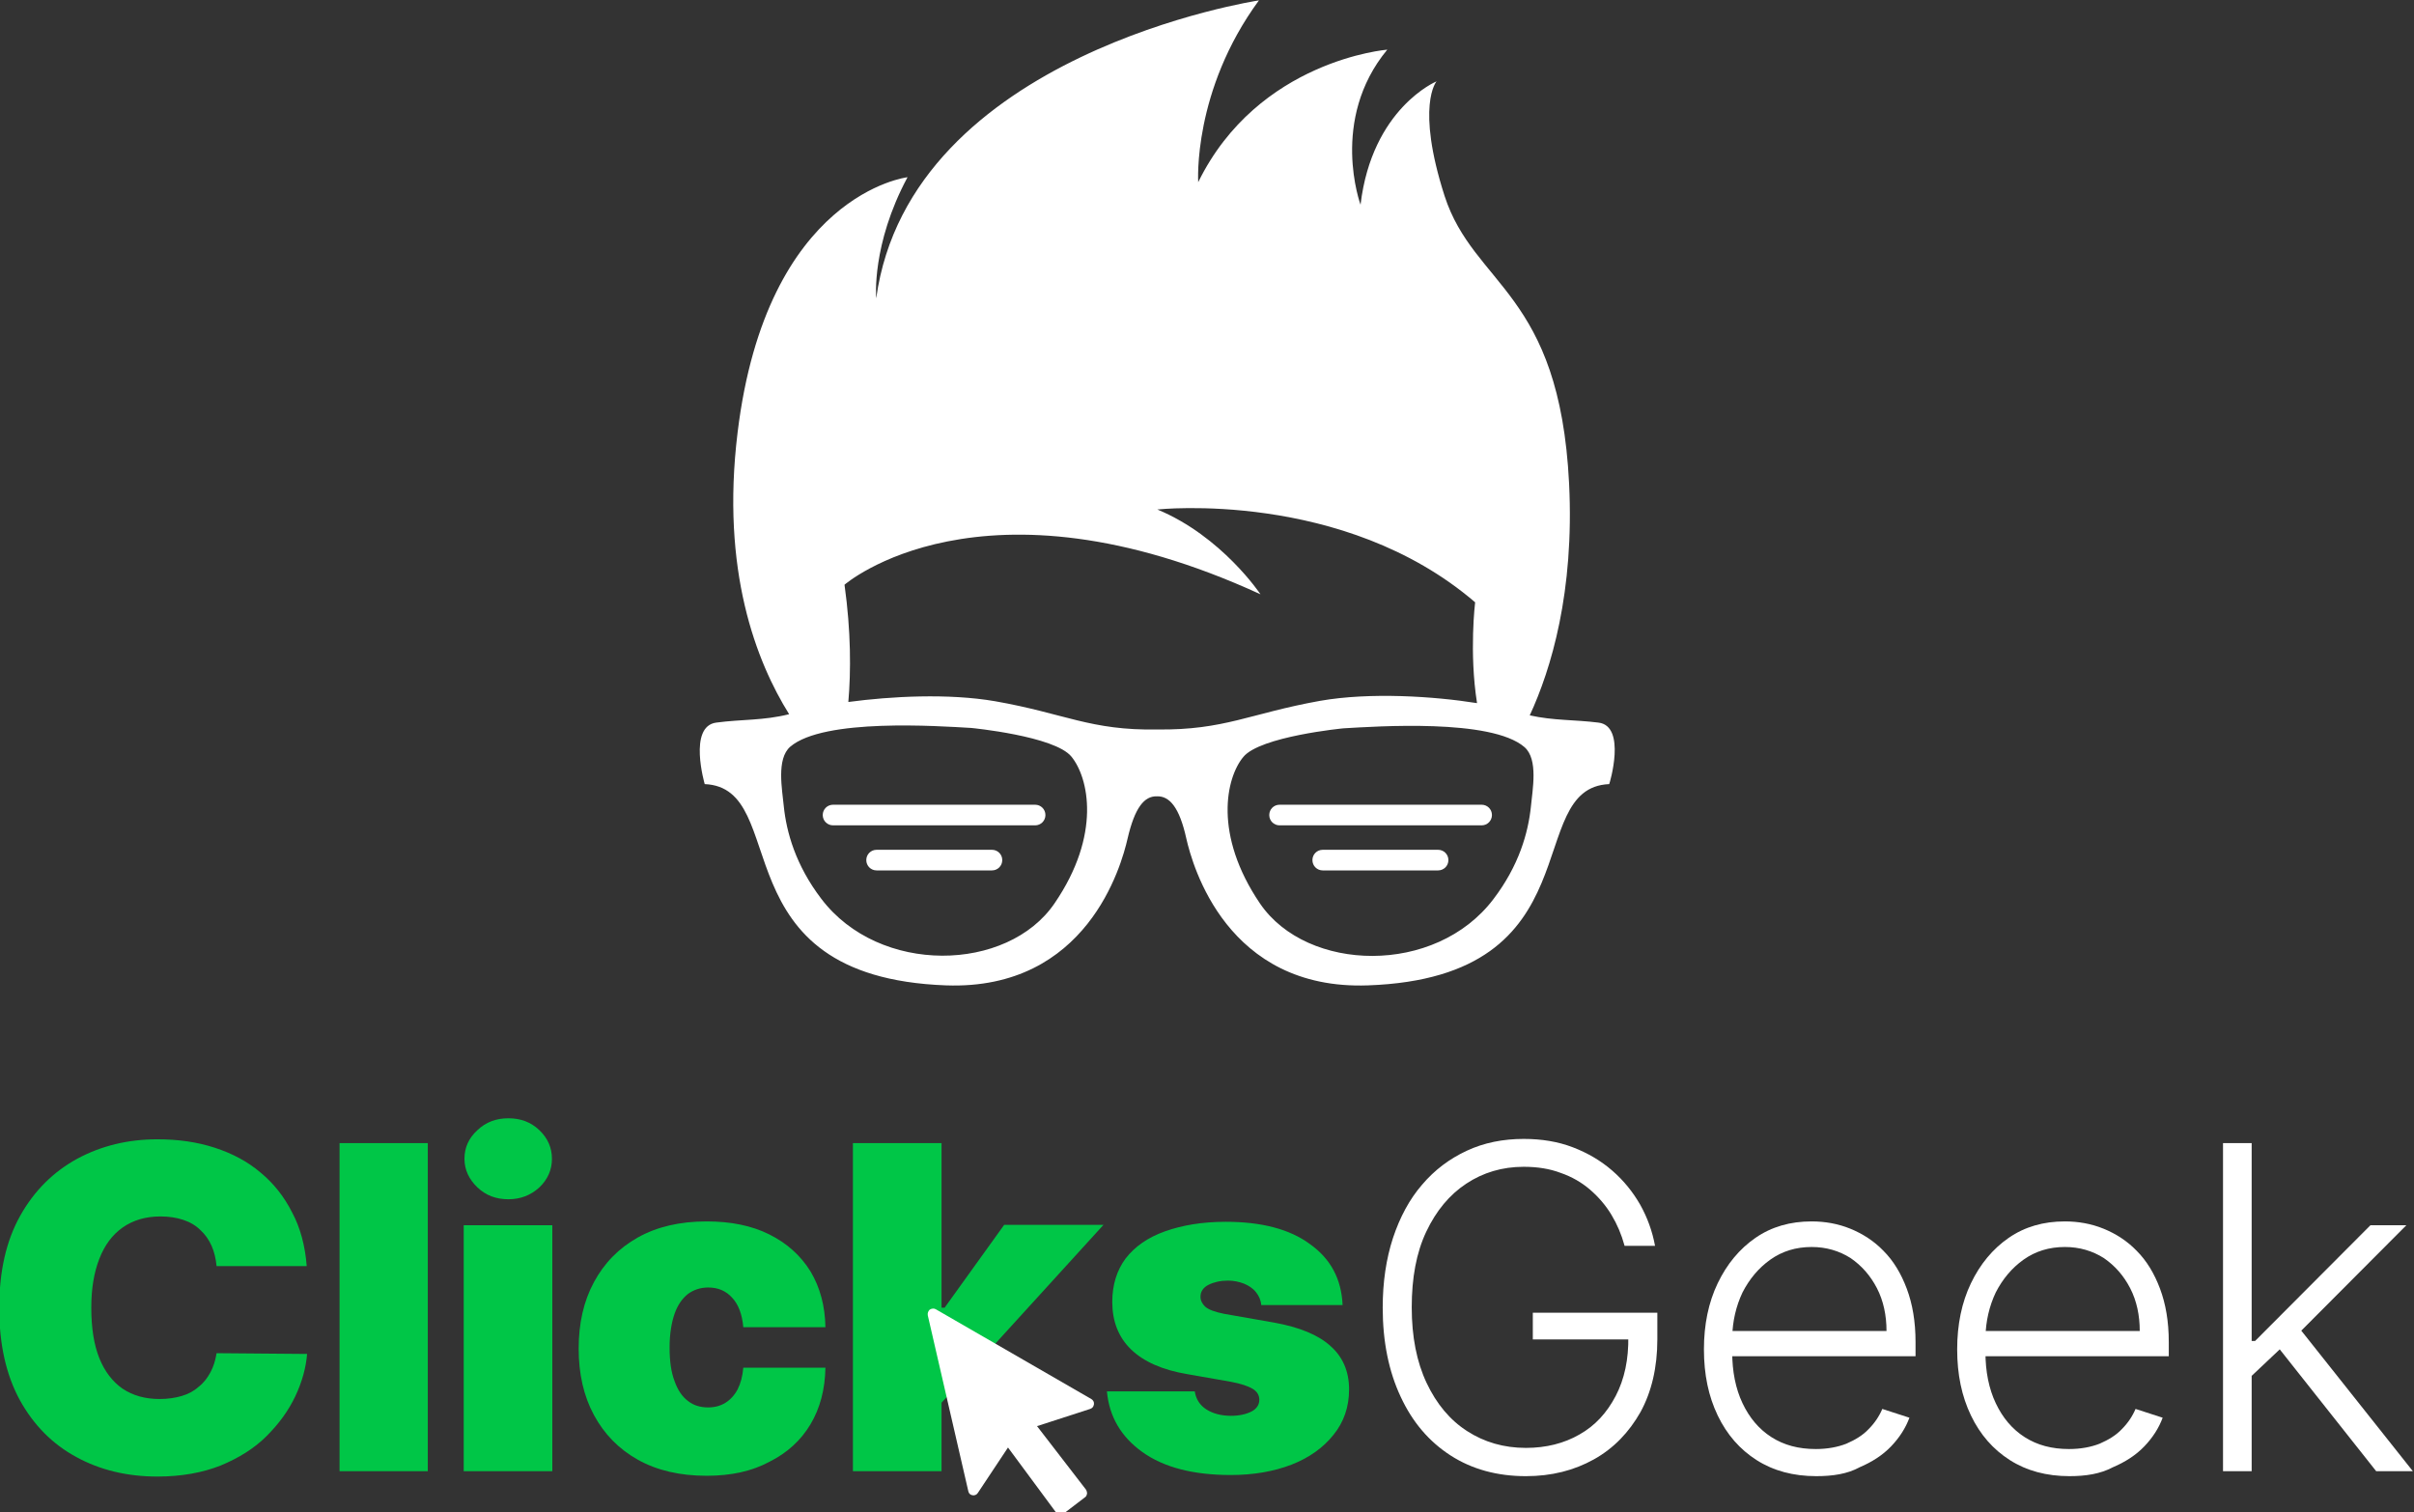
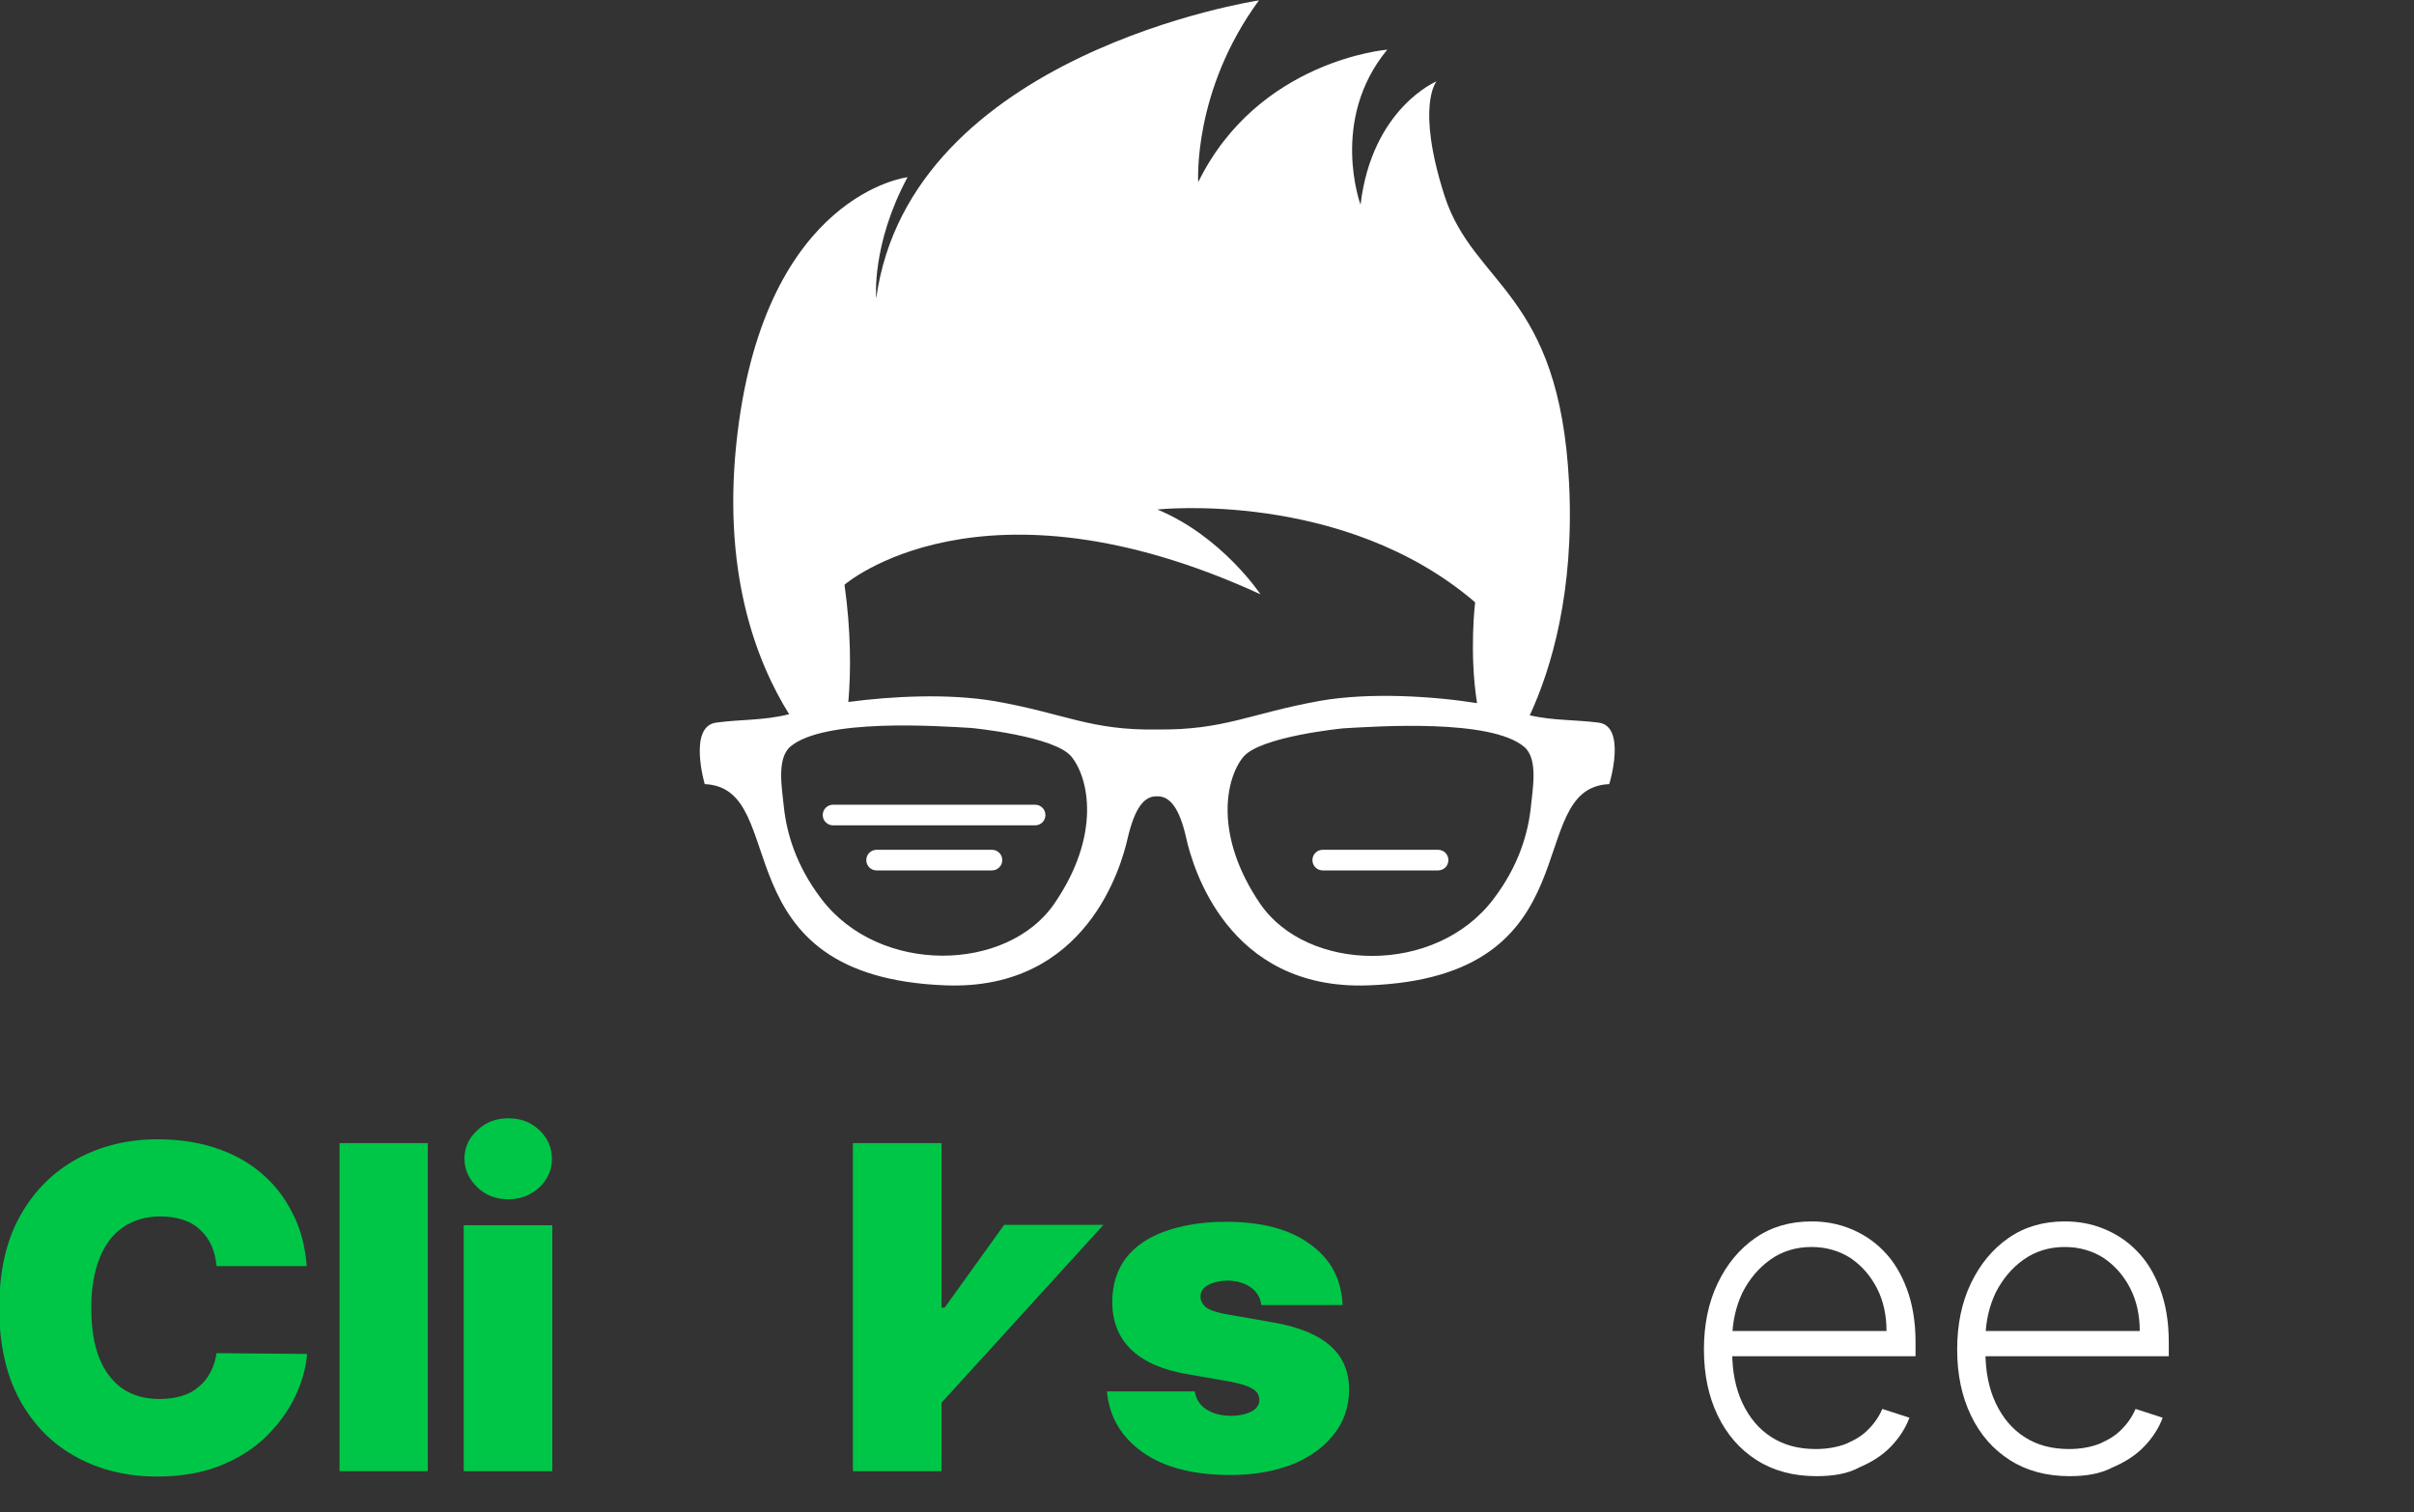
<svg xmlns="http://www.w3.org/2000/svg" id="Layer_1" x="0px" y="0px" viewBox="0 0 632 396" style="enable-background:new 0 0 632 396;" xml:space="preserve">
  <rect x="0" y="0" width="632" height="396" fill="#333333" stroke="none" />
  <style type="text/css">	.st0{fill:#FFFFFF;}	.st1{fill:#00C647;}</style>
  <g>
    <g>
      <path class="st0" d="M418.5,189.2c-6.4-0.8-11.7-0.5-18-1.9c5.6-12.1,11.7-32.3,10.3-60.7c-2.5-50.3-24.9-51.6-32.6-75.3   c-7.6-23.7-2.1-30-2.1-30s-16.9,7-19.9,32.3c0,0-8.2-22.2,7-40.6c0,0-33.8,2.7-49.5,34.7c0,0-1.5-23.9,15.9-47.6   c0,0-91.3,13.8-100.2,78c0,0-1.3-14,8.2-31.7c0,0-36.9,4.3-44.5,66.9c-4.4,36.1,4.9,59.9,13.5,73.7c-6.8,1.7-12.4,1.3-19.1,2.2   c-7.4,1-3,16.1-3,16.1c23.1,1,3.1,50.5,63.2,52.7c36.9,1.3,45.9-31.4,47.5-38.4c1.9-8.2,4.4-11.2,7.7-11.1   c3.3-0.1,5.9,2.9,7.7,11.1c1.6,7,10.6,39.7,47.5,38.4c60.1-2.1,40.1-51.7,63.2-52.7C421.4,205.2,425.9,190.1,418.5,189.2z    M276.1,236.5c-12.3,18.1-45.9,18.9-61.1-1.2c-6.7-8.8-9.1-17.4-9.8-24.2c-0.4-4.3-2-12.4,1.7-15.6c8.8-7.5,38.8-5.4,47.4-4.9   c0,0,21.8,2.1,26.2,7.5C285,203.6,288.4,218.5,276.1,236.5z M303,191c-17.6,0.3-24.2-4.2-42.5-7.4c-12.2-2.1-27.2-1.3-38.4,0.2   c0.7-8,0.7-18.5-1-30.7c0,0,35.7-31.1,108.9,2.5c0,0-10.1-15.2-27-22.2c0,0,48.7-5.3,83.2,24.3c0,0-1.6,13.1,0.5,26.4   c-11.3-1.8-28-2.9-41.1-0.6C327.2,186.8,320.6,191.2,303,191z M400.8,211.2c-0.7,6.8-3.1,15.4-9.8,24.2   c-15.2,20.1-48.8,19.2-61.1,1.2c-12.3-18.1-8.9-33-4.4-38.4c4.4-5.4,26.2-7.5,26.2-7.5c8.6-0.5,38.7-2.6,47.4,4.9   C402.8,198.8,401.2,206.8,400.8,211.2z" />
    </g>
    <path class="st1" d="M80.3,331.5H56.7c-0.2-2-0.6-3.7-1.3-5.3c-0.7-1.6-1.7-3-2.9-4.1c-1.2-1.2-2.7-2.1-4.5-2.7s-3.8-0.9-6-0.9  c-3.9,0-7.2,1-9.9,2.9c-2.7,1.9-4.7,4.6-6.1,8.2c-1.4,3.6-2.1,7.8-2.1,12.8c0,5.3,0.7,9.7,2.1,13.2c1.4,3.5,3.5,6.2,6.1,8  c2.7,1.8,5.9,2.7,9.7,2.7c2.2,0,4.1-0.3,5.8-0.8c1.7-0.5,3.2-1.3,4.4-2.4c1.3-1,2.3-2.3,3.1-3.8c0.8-1.5,1.3-3.1,1.6-5l23.7,0.2  c-0.3,3.6-1.3,7.3-3.1,11.1c-1.8,3.8-4.3,7.2-7.5,10.4c-3.2,3.2-7.2,5.7-12,7.7c-4.8,1.9-10.3,2.9-16.6,2.9c-7.9,0-15-1.7-21.2-5.1  c-6.3-3.4-11.2-8.4-14.8-14.9c-3.6-6.6-5.4-14.6-5.4-24.1c0-9.6,1.8-17.6,5.5-24.2c3.7-6.6,8.7-11.5,14.9-14.9  c6.3-3.4,13.3-5.1,21-5.1c5.4,0,10.4,0.7,15,2.2c4.6,1.5,8.6,3.6,12,6.5c3.4,2.8,6.2,6.3,8.3,10.5  C78.6,321.4,79.9,326.2,80.3,331.5z" />
    <path class="st1" d="M112,299.3v85.9H88.9v-85.9H112z" />
    <path class="st1" d="M121.4,385.2v-64.4h23.2v64.4H121.4z M133.1,314c-3.2,0-5.9-1-8.1-3.1c-2.2-2.1-3.4-4.6-3.4-7.5  c0-2.9,1.1-5.4,3.4-7.5c2.2-2.1,4.9-3.1,8.1-3.1c3.2,0,5.9,1,8.1,3.1c2.2,2.1,3.3,4.6,3.3,7.5c0,2.9-1.1,5.4-3.3,7.5  C138.9,313,136.2,314,133.1,314z" />
-     <path class="st1" d="M185,386.4c-7,0-13-1.4-18-4.2c-5-2.8-8.8-6.7-11.5-11.7c-2.7-5-4-10.8-4-17.4c0-6.6,1.3-12.4,4-17.4  c2.7-5,6.5-8.9,11.5-11.7c5-2.8,11-4.2,18-4.2c6.3,0,11.8,1.1,16.4,3.4c4.6,2.3,8.2,5.5,10.8,9.7c2.5,4.2,3.8,9,3.9,14.6h-21.5  c-0.3-3.4-1.3-6-2.9-7.7c-1.6-1.8-3.7-2.7-6.3-2.7c-2,0-3.8,0.6-5.3,1.7c-1.5,1.2-2.7,2.9-3.5,5.2c-0.8,2.3-1.3,5.3-1.3,8.8  s0.4,6.5,1.3,8.8c0.8,2.3,2,4.1,3.5,5.2c1.5,1.2,3.3,1.7,5.3,1.7c1.7,0,3.2-0.4,4.5-1.2c1.3-0.8,2.4-2,3.2-3.5  c0.8-1.6,1.3-3.4,1.5-5.7h21.5c-0.1,5.7-1.4,10.6-3.9,14.8c-2.5,4.2-6.1,7.5-10.7,9.8C196.9,385.2,191.4,386.4,185,386.4z" />
    <path class="st1" d="M223.3,385.2v-85.9h23.2v85.9H223.3z M244.1,369.9l0.2-27.5h3l15.6-21.7h26L244.1,369.9l12.1-15.4L244.1,369.9  z" />
    <path class="st1" d="M351.5,341.7h-21.3c-0.1-1.3-0.6-2.4-1.4-3.4c-0.8-1-1.9-1.7-3.1-2.2c-1.3-0.5-2.7-0.8-4.2-0.8  c-2,0-3.7,0.4-5.1,1.1c-1.4,0.7-2.1,1.8-2.1,3.1c0,1,0.4,1.8,1.2,2.6c0.9,0.8,2.5,1.4,5,1.9l13.1,2.3c6.6,1.2,11.5,3.2,14.7,6.1  c3.2,2.8,4.9,6.6,4.9,11.4c0,4.6-1.4,8.6-4.1,11.9c-2.7,3.4-6.4,6-11,7.8c-4.7,1.8-10,2.7-15.9,2.7c-9.8,0-17.5-2-23.1-6  c-5.6-4-8.7-9.3-9.3-15.9h23c0.3,2,1.3,3.6,3,4.7c1.7,1.1,3.9,1.7,6.5,1.7c2.1,0,3.9-0.4,5.3-1.1c1.4-0.7,2.1-1.8,2.1-3.1  c0-1.2-0.6-2.2-1.8-2.9c-1.2-0.7-3-1.3-5.6-1.8l-11.4-2c-6.6-1.1-11.5-3.3-14.8-6.5c-3.3-3.2-4.9-7.4-4.9-12.4  c0-4.5,1.2-8.3,3.5-11.4c2.4-3.1,5.8-5.5,10.3-7.1c4.5-1.6,9.8-2.5,15.9-2.5c9.3,0,16.7,1.9,22,5.8  C348.4,329.6,351.2,334.9,351.5,341.7z" />
-     <path class="st0" d="M425.3,326.1c-0.8-2.9-1.9-5.5-3.4-8c-1.5-2.5-3.4-4.7-5.6-6.6c-2.2-1.9-4.8-3.4-7.7-4.4  c-2.9-1.1-6.1-1.6-9.7-1.6c-5.6,0-10.6,1.5-15,4.4c-4.4,2.9-7.9,7.1-10.5,12.6c-2.6,5.5-3.8,12.1-3.8,19.8c0,7.7,1.3,14.3,3.9,19.8  c2.6,5.5,6.1,9.7,10.6,12.6c4.5,2.9,9.6,4.4,15.4,4.4c5.3,0,10-1.2,14-3.5c4.1-2.3,7.2-5.7,9.5-10.1c2.3-4.4,3.4-9.6,3.3-15.6  l2.5,0.8h-27.5v-7h32.6v7c0,7.3-1.5,13.7-4.4,19c-3,5.3-7,9.5-12.2,12.4c-5.2,2.9-11.1,4.4-17.8,4.4c-7.5,0-14.1-1.8-19.7-5.4  c-5.6-3.6-10-8.7-13.1-15.4c-3.1-6.6-4.7-14.4-4.7-23.3c0-6.7,0.9-12.8,2.7-18.3c1.8-5.4,4.3-10.1,7.6-13.9  c3.3-3.9,7.2-6.8,11.7-8.9c4.5-2.1,9.5-3.1,14.9-3.1c4.7,0,9,0.7,12.9,2.2c3.9,1.5,7.3,3.5,10.3,6.1c3,2.6,5.4,5.6,7.3,8.9  c1.9,3.4,3.2,7,3.9,10.8H425.3z" />
    <path class="st0" d="M475.5,386.5c-6,0-11.2-1.4-15.6-4.2c-4.4-2.8-7.8-6.7-10.2-11.7c-2.4-5-3.6-10.7-3.6-17.3  c0-6.5,1.2-12.3,3.6-17.3c2.4-5,5.7-9,9.9-11.9c4.2-2.9,9.1-4.3,14.7-4.3c3.5,0,6.9,0.6,10.1,1.9c3.2,1.3,6.2,3.2,8.7,5.8  c2.6,2.6,4.6,5.9,6.1,9.9c1.5,4,2.3,8.6,2.3,14v3.7h-50.3v-6.6h42.7c0-4.1-0.8-7.9-2.5-11.2c-1.7-3.3-4-5.9-6.9-7.9  c-3-1.9-6.4-2.9-10.2-2.9c-4.1,0-7.7,1.1-10.8,3.3c-3.1,2.2-5.5,5.1-7.3,8.6c-1.7,3.6-2.6,7.5-2.7,11.7v3.9c0,5.1,0.9,9.6,2.7,13.4  c1.8,3.8,4.3,6.8,7.6,8.9c3.3,2.1,7.1,3.1,11.6,3.1c3,0,5.7-0.5,8-1.4c2.3-1,4.3-2.2,5.8-3.8c1.6-1.6,2.8-3.4,3.6-5.3l7.1,2.3  c-1,2.7-2.6,5.2-4.8,7.5c-2.2,2.3-5,4.1-8.3,5.5C483.7,385.9,479.9,386.5,475.5,386.5z" />
    <path class="st0" d="M541.8,386.5c-6,0-11.2-1.4-15.6-4.2c-4.4-2.8-7.8-6.7-10.2-11.7c-2.4-5-3.6-10.7-3.6-17.3  c0-6.5,1.2-12.3,3.6-17.3c2.4-5,5.7-9,9.9-11.9c4.2-2.9,9.1-4.3,14.7-4.3c3.5,0,6.9,0.6,10.1,1.9c3.2,1.3,6.2,3.2,8.7,5.8  c2.6,2.6,4.6,5.9,6.1,9.9c1.5,4,2.3,8.6,2.3,14v3.7h-50.3v-6.6h42.7c0-4.1-0.8-7.9-2.5-11.2c-1.7-3.3-4-5.9-6.9-7.9  c-3-1.9-6.4-2.9-10.2-2.9c-4.1,0-7.7,1.1-10.8,3.3c-3.1,2.2-5.5,5.1-7.3,8.6c-1.7,3.6-2.6,7.5-2.7,11.7v3.9c0,5.1,0.9,9.6,2.7,13.4  c1.8,3.8,4.3,6.8,7.6,8.9c3.3,2.1,7.1,3.1,11.6,3.1c3,0,5.7-0.5,8-1.4c2.3-1,4.3-2.2,5.8-3.8c1.6-1.6,2.8-3.4,3.6-5.3l7.1,2.3  c-1,2.7-2.6,5.2-4.8,7.5c-2.2,2.3-5,4.1-8.3,5.5C549.9,385.9,546.1,386.5,541.8,386.5z" />
-     <path class="st0" d="M582,385.2v-85.9h7.5v85.9H582z M588.8,360.9l-0.1-9.8h1.7l30.2-30.3h9.4l-29.8,29.9l-0.7,0.1L588.8,360.9z   M622.1,385.2l-26.2-33.1l5.4-5.2l30.4,38.3H622.1z" />
-     <path class="st0" d="M277.9,396.5c-0.2,0-0.3,0-0.5,0c-0.4-0.1-0.7-0.3-1-0.6L263.9,379l-7.9,11.9c-0.3,0.5-0.9,0.7-1.4,0.6  c-0.6-0.1-1-0.5-1.1-1.1l-10.6-46c-0.1-0.6,0.1-1.1,0.5-1.5c0.5-0.3,1.1-0.4,1.6-0.1l40.7,23.5c0.5,0.3,0.8,0.8,0.7,1.4  c-0.1,0.6-0.4,1-1,1.2l-13.9,4.5l12.8,16.6c0.2,0.3,0.3,0.7,0.3,1.1c-0.1,0.4-0.2,0.7-0.5,0.9l-5.5,4.2  C278.2,396.4,278.1,396.5,277.9,396.5z" />
    <g>
      <path class="st0" d="M271,216.1h-52.9c-1.5,0-2.7-1.2-2.7-2.7c0-1.5,1.2-2.7,2.7-2.7H271c1.5,0,2.7,1.2,2.7,2.7   C273.7,214.9,272.5,216.1,271,216.1z" />
    </g>
    <g>
-       <path class="st0" d="M387.9,216.1H335c-1.5,0-2.7-1.2-2.7-2.7c0-1.5,1.2-2.7,2.7-2.7h52.9c1.5,0,2.7,1.2,2.7,2.7   C390.6,214.9,389.4,216.1,387.9,216.1z" />
-     </g>
+       </g>
    <g>
      <path class="st0" d="M259.7,227.9h-30.2c-1.5,0-2.7-1.2-2.7-2.7s1.2-2.7,2.7-2.7h30.2c1.5,0,2.7,1.2,2.7,2.7   S261.2,227.9,259.7,227.9z" />
    </g>
    <g>
      <path class="st0" d="M376.5,227.9h-30.2c-1.5,0-2.7-1.2-2.7-2.7s1.2-2.7,2.7-2.7h30.2c1.5,0,2.7,1.2,2.7,2.7   S378,227.9,376.5,227.9z" />
    </g>
  </g>
</svg>